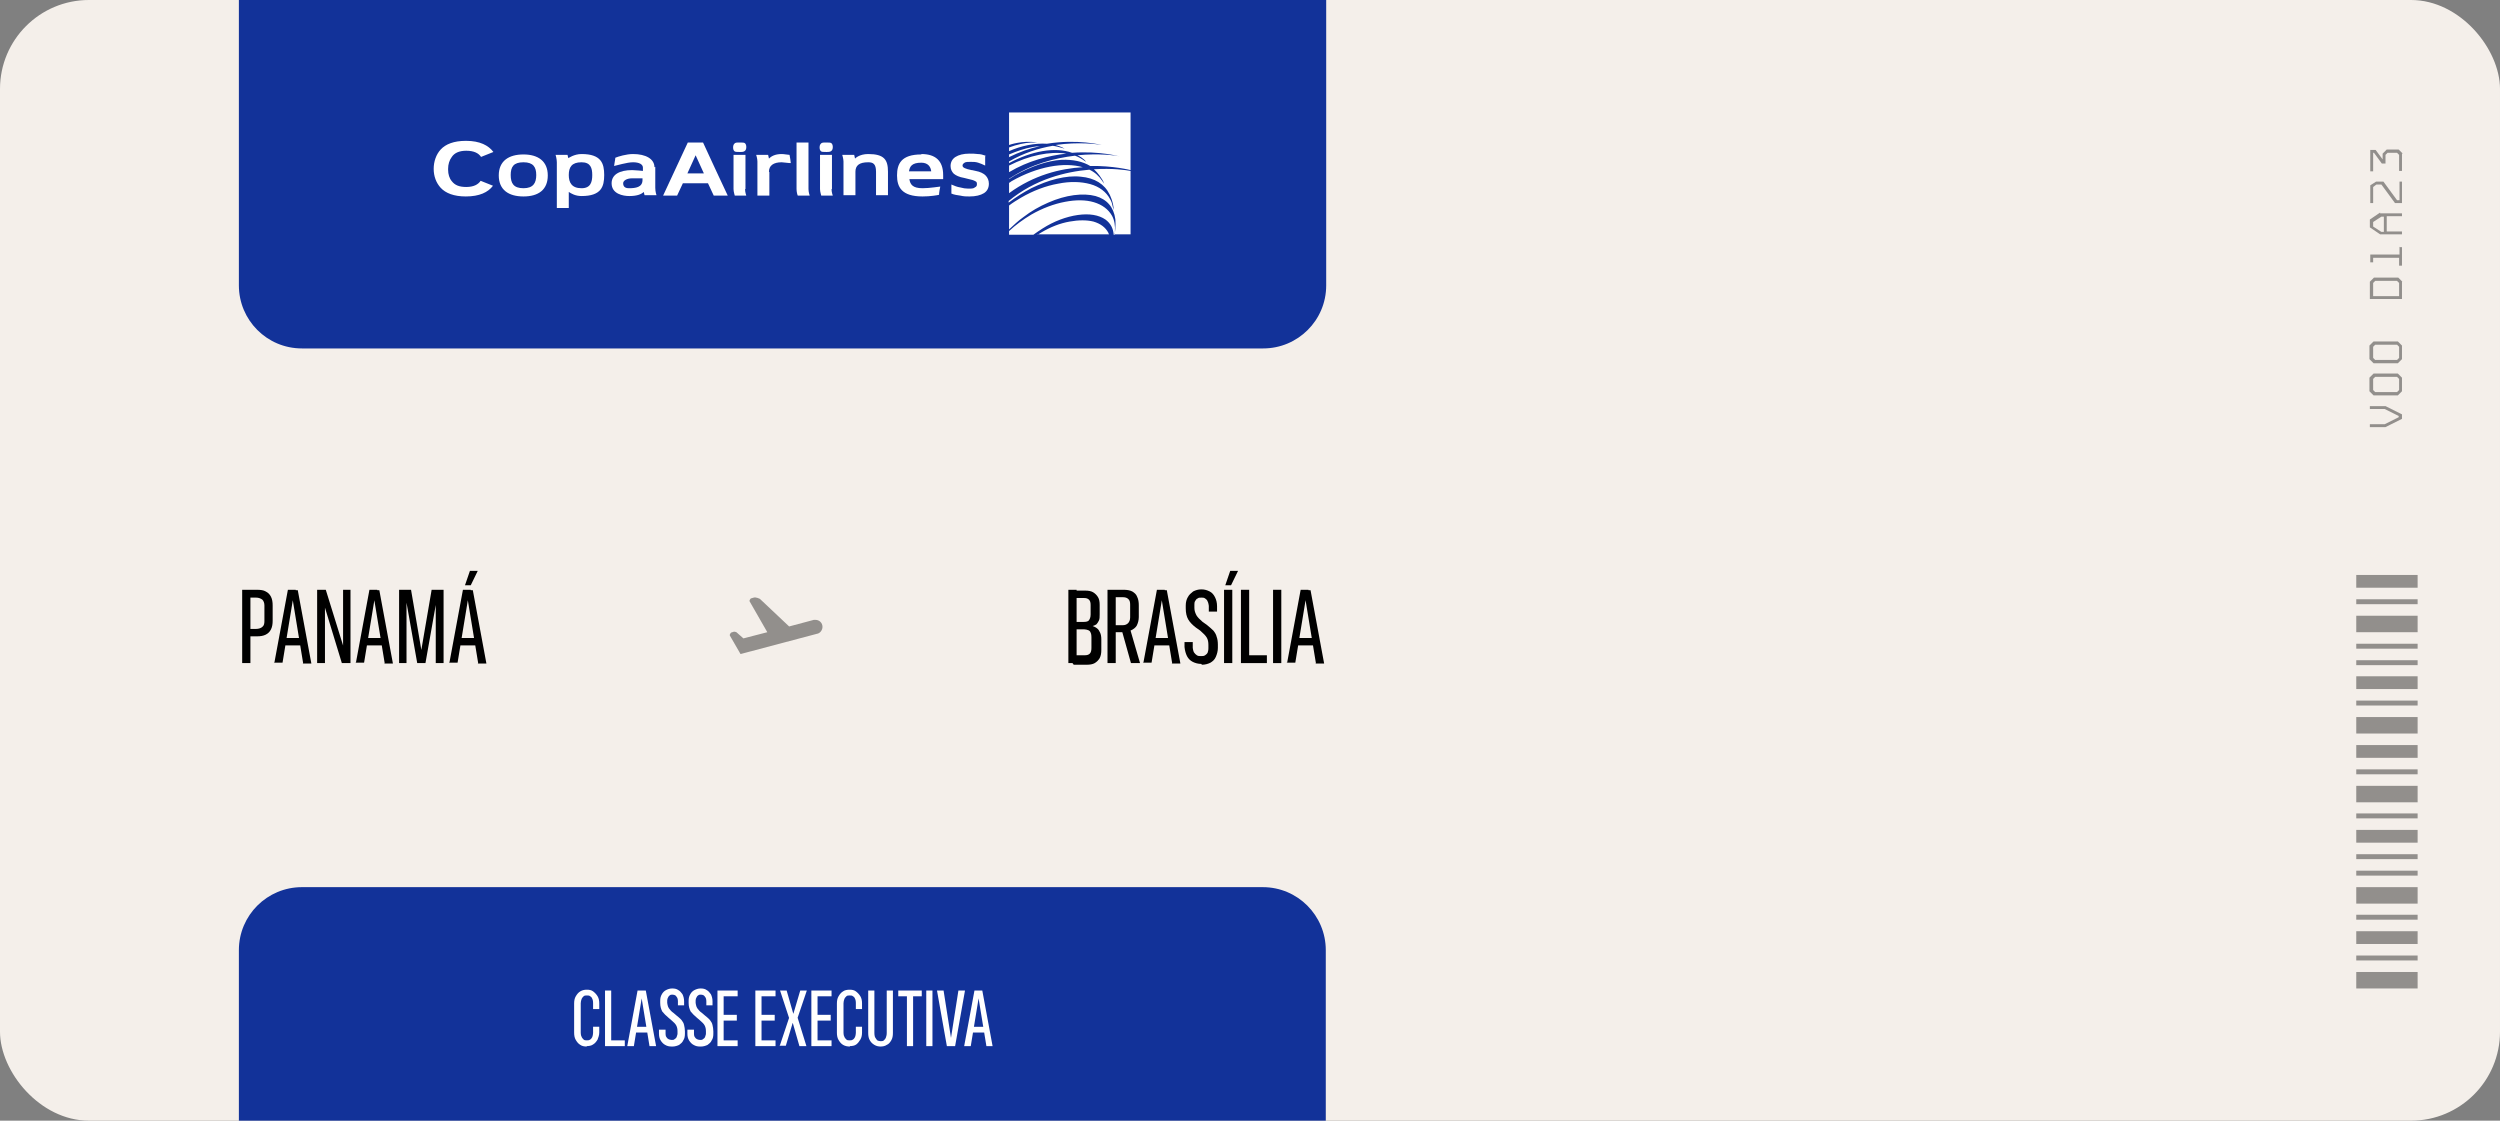
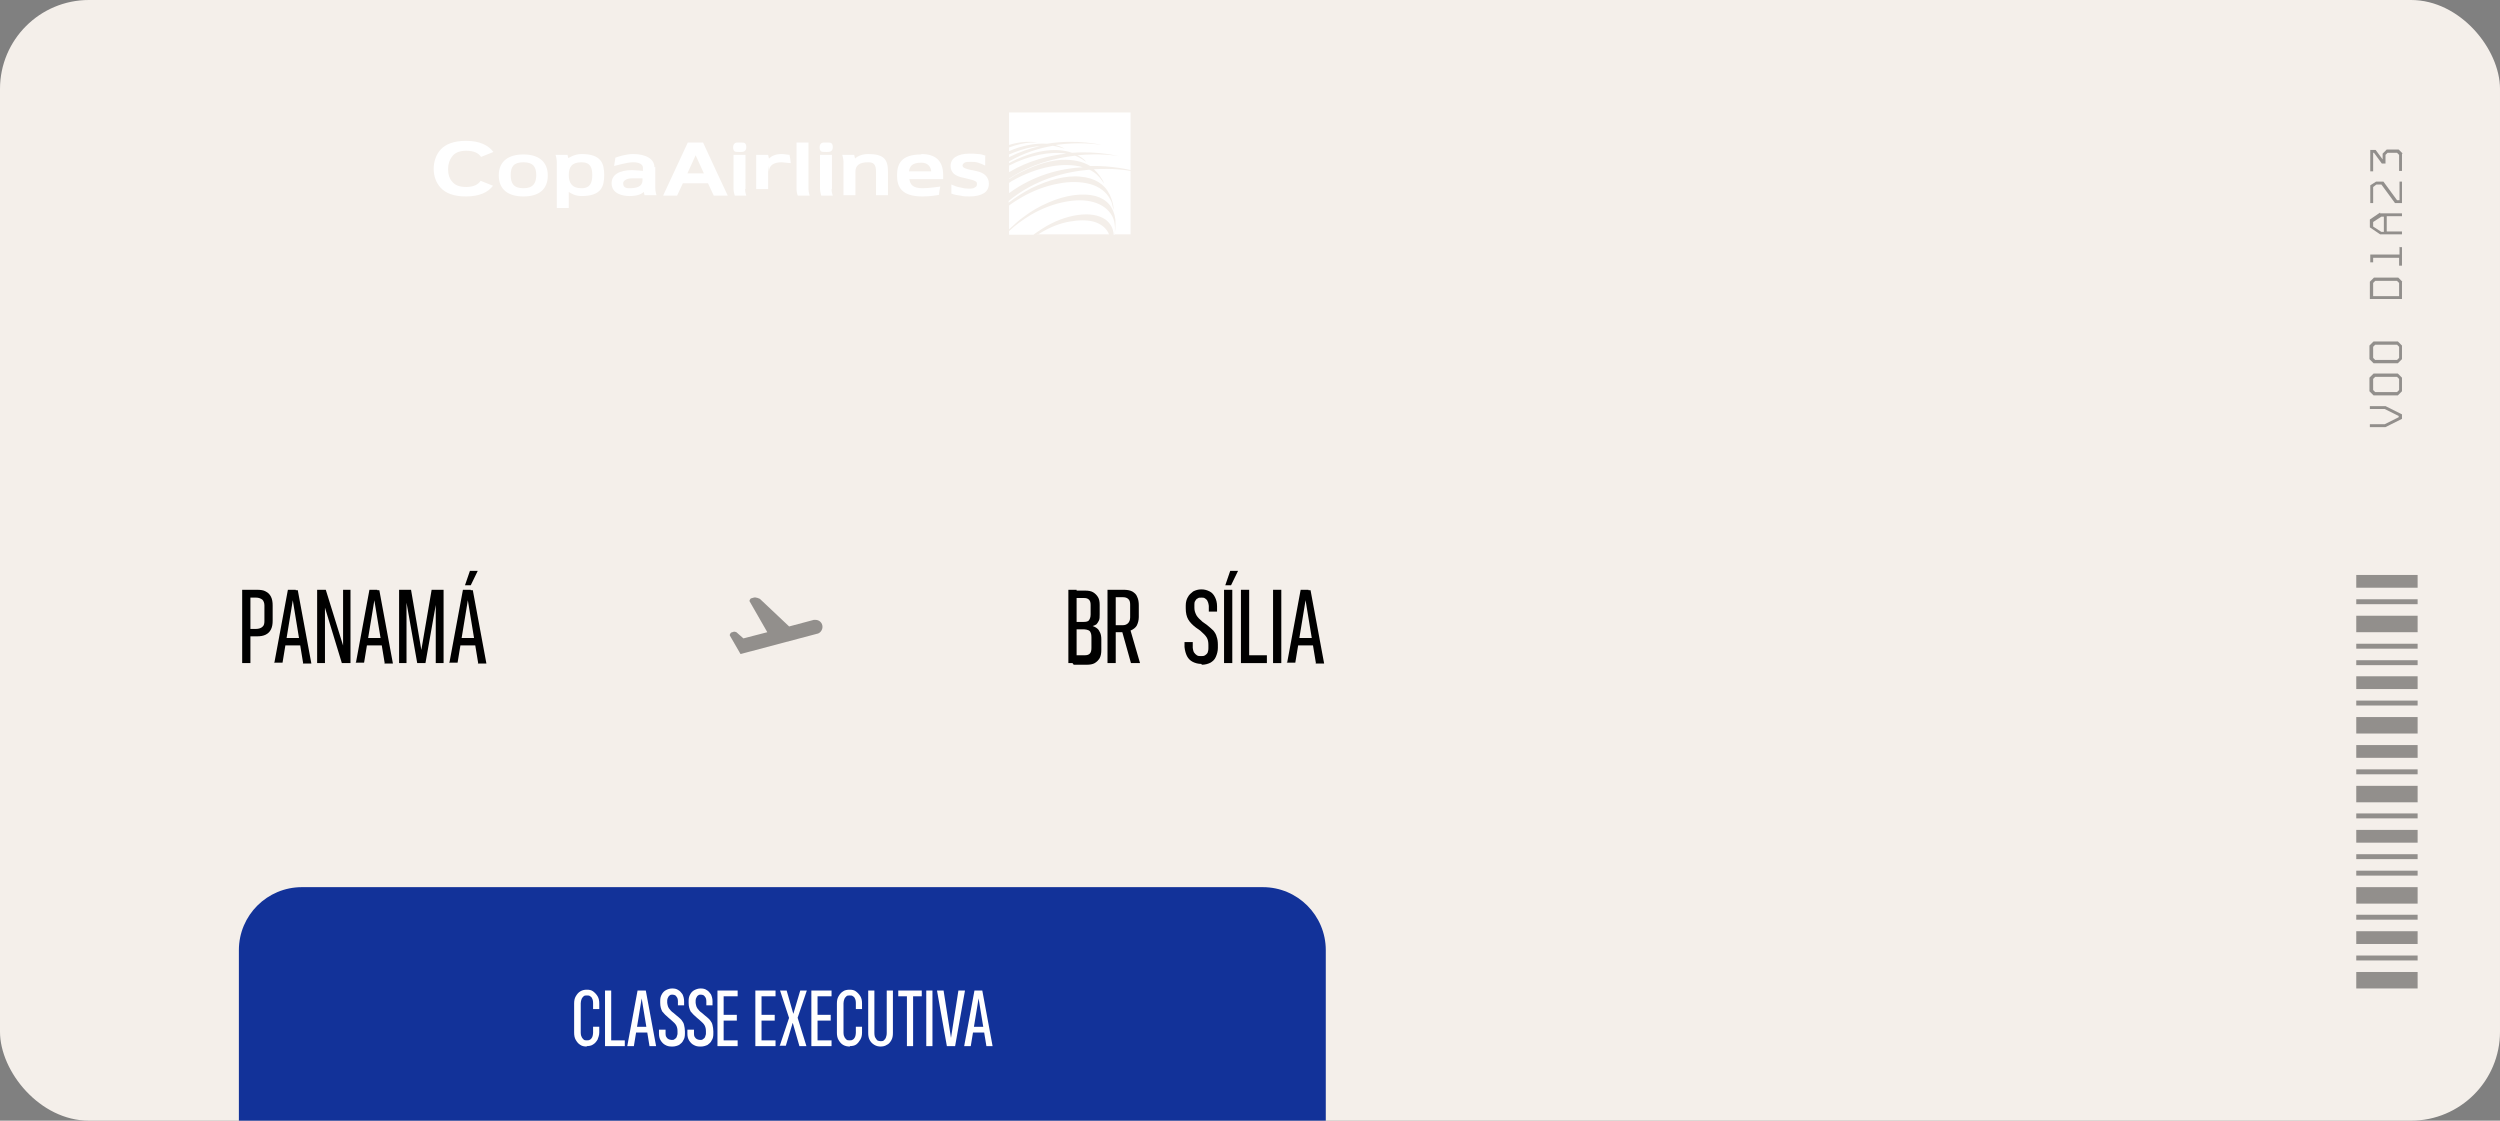
<svg xmlns="http://www.w3.org/2000/svg" id="Camada_2" viewBox="0 0 60.7 27.21">
  <rect x="0" y="0" width="60.7" height="27.21" fill="#808080" stroke="none" />
  <defs>
    <style>      .cls-1 {        fill-rule: evenodd;      }      .cls-1, .cls-2 {        fill: #fff;      }      .cls-3 {        fill: #123299;      }      .cls-4 {        opacity: .4;      }      .cls-5 {        fill: #f4efea;      }    </style>
  </defs>
  <g id="Camada_1-2" data-name="Camada_1">
    <g>
      <rect class="cls-5" x="0" width="60.7" height="27.21" rx="2.16" ry="2.16" />
      <g class="cls-4">
        <g>
          <rect x="57.21" y="13.96" width="1.49" height=".31" />
          <rect x="57.21" y="16.42" width="1.49" height=".31" />
          <rect x="57.21" y="18.09" width="1.49" height=".31" />
          <rect x="57.21" y="20.15" width="1.49" height=".31" />
          <rect x="57.21" y="22.61" width="1.49" height=".31" />
          <rect x="57.21" y="14.55" width="1.49" height=".12" />
          <rect x="57.21" y="15.63" width="1.49" height=".12" />
          <rect x="57.21" y="16.03" width="1.49" height=".12" />
          <rect x="57.21" y="17.01" width="1.49" height=".12" />
          <rect x="57.21" y="20.74" width="1.49" height=".12" />
          <rect x="57.21" y="21.14" width="1.49" height=".12" />
          <rect x="57.21" y="22.21" width="1.49" height=".12" />
          <rect x="57.21" y="23.2" width="1.49" height=".12" />
          <rect x="57.21" y="18.68" width="1.49" height=".12" />
          <rect x="57.21" y="19.75" width="1.49" height=".12" />
          <rect x="57.21" y="14.95" width="1.49" height=".4" />
          <rect x="57.21" y="17.41" width="1.49" height=".4" />
          <rect x="57.21" y="21.54" width="1.49" height=".4" />
          <rect x="57.21" y="23.6" width="1.49" height=".4" />
          <rect x="57.21" y="19.08" width="1.49" height=".4" />
        </g>
      </g>
-       <path class="cls-3" d="M5.8,0h26.4v6.93c0,.85-.69,1.53-1.53,1.53H7.33c-.85,0-1.53-.69-1.53-1.53V0h0Z" />
      <path class="cls-3" d="M7.33,21.54h23.33c.85,0,1.53.69,1.53,1.53v4.14H5.8v-4.14c0-.85.69-1.53,1.53-1.53Z" />
      <g>
        <path class="cls-2" d="M14.25,25.41c-.06,0-.12-.01-.16-.04-.05-.03-.08-.07-.11-.12-.03-.05-.04-.11-.04-.18v-.7c0-.07.01-.13.04-.18.03-.05.06-.09.11-.12.05-.03.1-.04.16-.04.06,0,.11.01.15.04.04.03.08.07.11.12s.04.11.04.17v.14h-.15v-.15s0-.07-.02-.1c-.01-.03-.03-.05-.05-.06-.02-.02-.05-.02-.08-.02-.03,0-.06,0-.08.02-.02.02-.04.04-.05.07s-.02.06-.02.1v.71s0,.07.02.1c.01.03.03.05.05.07.02.02.05.02.08.02.03,0,.05,0,.08-.02.02-.01.04-.04.05-.06.01-.03.02-.06.02-.1v-.15h.15v.14c0,.06-.02.12-.04.17-.03.05-.06.09-.11.12-.04.03-.1.04-.16.04Z" />
        <path class="cls-2" d="M14.69,25.4v-1.35h.15v1.21h.33v.14h-.48Z" />
        <path class="cls-2" d="M15.23,25.4l.25-1.35h.15v.19h-.05l-.19,1.16h-.16ZM15.37,25.07l.03-.14h.37l.03.14h-.42ZM15.77,25.4l-.19-1.16v-.19h.1l.25,1.35h-.16Z" />
        <path class="cls-2" d="M16.31,25.41c-.06,0-.11-.01-.16-.04-.04-.02-.08-.06-.11-.11-.03-.05-.04-.1-.04-.17v-.09h.16v.1s0,.06.02.08c.01.02.03.04.05.05s.05.02.08.02.05,0,.07-.02c.02-.01.04-.03.05-.05,0-.02.02-.05.02-.08v-.06c0-.06-.01-.1-.03-.14-.02-.04-.06-.08-.12-.13l-.07-.06c-.06-.05-.11-.1-.15-.15-.03-.06-.05-.12-.05-.21v-.05c0-.06.01-.11.04-.16.02-.04.06-.08.1-.1.04-.02.09-.04.15-.04s.11.01.15.04c.04.02.07.06.1.1.02.04.04.1.04.17v.1s-.15,0-.15,0v-.1s0-.06-.02-.09-.03-.04-.04-.05c-.02-.01-.04-.02-.07-.02-.03,0-.05,0-.07.02-.02.01-.03.03-.04.05s-.02.04-.02.07v.06s.01.09.04.13.06.08.12.12l.07.06s.09.07.12.11.05.07.06.12.02.09.02.15v.06c0,.06-.01.12-.04.16-.02.05-.06.08-.1.11-.04.02-.1.04-.16.04Z" />
        <path class="cls-2" d="M17,25.41c-.06,0-.11-.01-.16-.04-.04-.02-.08-.06-.11-.11-.03-.05-.04-.1-.04-.17v-.09h.16v.1s0,.06.02.08c.01.02.03.04.05.05s.05.02.08.02.05,0,.07-.02c.02-.01.04-.03.05-.05,0-.02.02-.05.02-.08v-.06c0-.06-.01-.1-.03-.14-.02-.04-.06-.08-.12-.13l-.07-.06c-.06-.05-.11-.1-.15-.15-.03-.06-.05-.12-.05-.21v-.05c0-.06.01-.11.04-.16.02-.04.06-.08.1-.1.04-.02.09-.04.15-.04s.11.01.15.04c.04.02.07.06.1.1.02.04.04.1.04.17v.1s-.15,0-.15,0v-.1s0-.06-.02-.09-.03-.04-.04-.05c-.02-.01-.04-.02-.07-.02-.03,0-.05,0-.07.02-.02.01-.03.03-.04.05s-.02.04-.02.07v.06s.01.09.04.13.06.08.12.12l.07.06s.09.07.12.11.05.07.06.12.02.09.02.15v.06c0,.06-.01.12-.04.16-.02.05-.06.08-.1.11-.04.02-.1.04-.16.04Z" />
        <path class="cls-2" d="M17.42,25.4v-1.35h.49v.14h-.34v.45h.32v.14h-.32v.48h.34v.14h-.49Z" />
        <path class="cls-2" d="M18.34,25.4v-1.35h.49v.14h-.34v.45h.32v.14h-.32v.48h.34v.14h-.49Z" />
        <path class="cls-2" d="M18.93,25.4l.24-.72v.09s-.01-.05-.01-.05l-.22-.67h.16l.16.56h.05l-.06.05.18-.61h.16l-.23.68v.05-.09s.22.71.22.71h-.17l-.16-.56h-.05l.06-.05-.18.6h-.16Z" />
        <path class="cls-2" d="M19.7,25.4v-1.35h.49v.14h-.34v.45h.32v.14h-.32v.48h.34v.14h-.49Z" />
        <path class="cls-2" d="M20.64,25.41c-.06,0-.12-.01-.17-.04-.05-.03-.08-.07-.11-.12s-.04-.11-.04-.18v-.7c0-.07.01-.13.04-.18.03-.05.06-.09.11-.12.04-.03.1-.04.16-.04.06,0,.11.01.15.04s.08.07.11.12c.03.05.04.11.04.17v.14h-.15v-.15s0-.07-.02-.1c-.01-.03-.03-.05-.05-.06-.02-.02-.05-.02-.08-.02-.03,0-.06,0-.08.02-.02.02-.04.04-.05.07s-.02.06-.02.1v.71s0,.07.02.1c.01.03.03.05.05.07.02.02.05.02.08.02.03,0,.05,0,.08-.02.02-.01.04-.04.05-.06.01-.03.02-.06.02-.1v-.15h.15v.14c0,.06-.01.12-.04.17-.03.05-.06.09-.1.12-.04.03-.1.04-.16.04Z" />
        <path class="cls-2" d="M21.39,25.41c-.06,0-.11-.01-.16-.04-.05-.03-.08-.06-.11-.11s-.04-.11-.04-.18v-1.03h.15v1.03s0,.08.02.11.03.05.05.07c.02.01.05.02.08.02s.06,0,.08-.02.04-.04.05-.07c.01-.03.02-.06.02-.11v-1.03h.15v1.03c0,.07-.01.13-.04.18-.03.05-.06.09-.11.11-.04.03-.1.04-.16.04Z" />
        <path class="cls-2" d="M22.02,25.4v-1.21h-.21v-.14h.57v.14h-.21v1.21h-.15Z" />
        <path class="cls-2" d="M22.49,25.4v-1.35h.15v1.35h-.15Z" />
        <path class="cls-2" d="M22.99,25.4l-.24-1.35h.16l.18,1.15h0l.18-1.15h.16l-.24,1.35h-.2Z" />
        <path class="cls-2" d="M23.41,25.4l.25-1.35h.15v.19h-.05l-.19,1.16h-.16ZM23.55,25.07l.03-.14h.36l.03.14h-.42ZM23.95,25.4l-.19-1.16v-.19h.09l.25,1.35h-.16Z" />
      </g>
      <g>
        <g>
          <path d="M5.88,16.1v-1.78h.2v1.78h-.2ZM5.99,15.46v-.19h.23c.06,0,.12-.02.15-.05.04-.03.05-.08.05-.14v-.38c0-.06-.02-.11-.05-.14-.04-.03-.09-.05-.15-.05h-.23v-.19h.25c.09,0,.16.01.21.04.06.03.1.07.13.13.03.06.04.13.04.21v.37c0,.08-.01.15-.04.21-.03.06-.07.1-.13.13-.06.03-.13.04-.21.04h-.25Z" />
          <path d="M6.66,16.1l.33-1.78h.19v.25h-.07l-.25,1.52h-.21ZM6.84,15.67l.03-.18h.48l.03.18h-.55ZM7.36,16.1l-.25-1.52v-.25h.12l.33,1.78h-.21Z" />
          <path d="M7.7,16.1v-1.78h.21l.54,1.74-.22-.39h.1v-1.35s.18,0,.18,0v1.78h-.21l-.53-1.74.22.39h-.1v1.35s-.18,0-.18,0Z" />
          <path d="M8.64,16.1l.33-1.78h.19v.25h-.07l-.25,1.52h-.21ZM8.82,15.67l.03-.18h.48l.03.18h-.55ZM9.34,16.1l-.25-1.52v-.25h.12l.33,1.78h-.21Z" />
          <path d="M9.69,16.1v-1.78h.29l.25,1.46h0l.25-1.46h.29v1.78h-.19v-1.46s-.09,0-.09,0l.15-.29-.31,1.75h-.2l-.31-1.75.15.29h-.1v1.46s-.19,0-.19,0Z" />
          <path d="M10.91,16.1l.33-1.78h.19v.25h-.07l-.25,1.52h-.21ZM11.09,15.67l.03-.18h.48l.03.18h-.55ZM11.43,14.21h-.14l.12-.35h.19l-.17.35ZM11.61,16.1l-.25-1.52v-.25h.12l.33,1.78h-.21Z" />
        </g>
        <g>
          <path d="M25.94,16.1v-1.78h.2v1.78h-.2ZM26.04,16.1v-.19h.29c.06,0,.1-.01.13-.04.03-.03.04-.08.04-.14v-.26s0-.08-.02-.11c-.01-.03-.03-.05-.06-.06-.03-.01-.06-.02-.1-.02h-.28v-.18h.27c.06,0,.11-.01.13-.04.02-.03.04-.07.04-.14v-.23c0-.06-.01-.1-.04-.13-.03-.03-.07-.04-.12-.04h-.27v-.18h.3c.07,0,.14.01.19.04.05.03.09.07.12.12.03.05.04.11.04.19v.23c0,.06,0,.11-.02.15s-.04.07-.06.09c-.03.02-.06.03-.09.04h0s.08.03.11.06c.03.02.05.06.07.1.02.04.03.1.03.16v.26c0,.08-.01.14-.04.2-.03.05-.07.09-.12.12-.05.03-.12.04-.2.04h-.31Z" />
          <path d="M26.89,16.1v-1.78h.39c.08,0,.15.01.21.04.05.03.1.07.12.13.03.06.04.13.04.21v.28c0,.08-.02.15-.05.21-.03.05-.08.09-.15.12l.23.79h-.22l-.21-.75h-.16v.75h-.2ZM27.09,15.18h.17c.06,0,.1-.02.13-.05.03-.03.05-.08.05-.14v-.31c0-.06-.01-.11-.05-.14-.03-.03-.08-.04-.13-.04h-.17v.68Z" />
-           <path d="M27.76,16.1l.33-1.78h.19v.25h-.07l-.25,1.52h-.21ZM27.94,15.67l.03-.18h.48l.03.18h-.55ZM28.46,16.1l-.25-1.52v-.25h.12l.33,1.78h-.21Z" />
          <path d="M29.17,16.12c-.08,0-.15-.02-.21-.05-.06-.03-.11-.08-.14-.14-.03-.06-.05-.13-.06-.22v-.12s.2,0,.2,0v.14s.01.08.03.11c.02.03.04.05.07.07s.06.02.1.02.07,0,.1-.02c.03-.02.05-.04.06-.06.01-.03.02-.06.02-.11v-.08c0-.07-.01-.13-.04-.18-.03-.05-.08-.1-.16-.17l-.1-.07c-.08-.06-.15-.13-.19-.2s-.06-.16-.06-.27v-.07c0-.08.02-.15.05-.2.03-.06.08-.1.13-.14.06-.03.12-.05.2-.05s.14.02.2.05.1.08.13.14c.03.06.05.13.05.22v.13s-.2,0-.2,0v-.14s-.01-.08-.03-.11c-.01-.03-.03-.05-.06-.07s-.05-.02-.09-.02-.07,0-.09.02c-.03.01-.04.03-.06.06s-.02.06-.02.09v.08c0,.07.02.12.05.18.03.05.08.1.15.16l.1.07c.06.05.12.1.16.14.04.05.07.1.08.15.02.05.03.12.03.19v.08c0,.08-.02.15-.05.22s-.08.11-.13.14c-.06.03-.13.05-.21.05Z" />
          <path d="M29.72,16.1v-1.78h.2v1.78h-.2ZM29.89,14.21h-.14l.12-.35h.19l-.17.35Z" />
          <path d="M30.13,16.1v-1.78h.2v1.59h.43v.19h-.63Z" />
          <path d="M30.91,16.1v-1.78h.2v1.78h-.2Z" />
          <path d="M31.25,16.1l.33-1.78h.19v.25h-.07l-.25,1.52h-.21ZM31.43,15.67l.03-.18h.48l.03.18h-.55ZM31.95,16.1l-.25-1.52v-.25h.12l.33,1.78h-.21Z" />
        </g>
        <path class="cls-4" d="M18.3,14.51l-.07.02s-.04.04-.03.07l.43.75-.58.15-.17-.15s-.05-.02-.07-.01l-.06.02s-.04.04-.03.07l.26.45,1.85-.49s0,0,0,0c.08-.01.14-.09.14-.17,0-.1-.08-.17-.17-.17-.01,0-.03,0-.04,0h0s-.6.16-.6.16l-.71-.67s-.1-.05-.15-.03Z" />
      </g>
      <g class="cls-4">
        <g>
          <path d="M58.32,10.05v.12l-.4.2h-.38v-.07h.36l.34-.17v-.03l-.34-.17h-.36v-.07h.38l.4.2Z" />
          <path d="M58.32,9.17v.33l-.1.1h-.59l-.1-.1v-.33l.1-.1h.59l.1.1ZM58.25,9.47v-.27l-.05-.05h-.53l-.05.05v.27l.05.05h.53l.05-.05Z" />
          <path d="M58.32,8.39v.33l-.1.1h-.59l-.1-.1v-.33l.1-.1h.59l.1.1ZM58.25,8.69v-.27l-.05-.05h-.53l-.05.05v.27l.05.05h.53l.05-.05Z" />
          <path d="M58.32,6.84v.42h-.78v-.42l.1-.1h.59l.1.1ZM58.25,7.19v-.32l-.05-.05h-.53l-.05.05v.32h.63Z" />
          <path d="M58.25,6h.07v.45h-.07v-.19h-.63v.11h-.07v-.19h.71v-.19Z" />
          <path d="M57.79,5.18h.53v.07h-.37v.37h.37v.07h-.53l-.25-.17v-.19l.25-.17ZM57.88,5.26h-.06l-.2.13v.11l.2.13h.06v-.37Z" />
          <path d="M58.32,4.41v.52h-.17l-.33-.45h-.12l-.08.06v.39h-.07v-.43l.14-.09h.18l.33.45h.06v-.45h.07Z" />
          <path d="M58.32,3.73v.42h-.07v-.39l-.05-.05h-.23l-.05.05v.21h-.09l-.19-.26h-.02v.45h-.07v-.52h.13l.17.23v-.14l.1-.1h.29l.1.1Z" />
        </g>
      </g>
      <g>
        <path id="path1" class="cls-1" d="M24.5,5.7v-.09c.16-.15.34-.28.54-.4.26-.15.55-.26.82-.31.26-.05.5-.05.7.01.2.06.35.17.44.33.06.11.08.24.07.39v.07h-.03c-.01-.16-.08-.28-.2-.37-.16-.11-.39-.15-.67-.11-.28.04-.58.15-.86.33-.08.05-.15.1-.22.15h-.59ZM25.19,5.7s.07-.04.1-.06c.22-.13.45-.22.68-.26.22-.04.42-.04.58,0,.17.05.29.14.36.27,0,.01.01.03.02.04h-1.74ZM27.06,5.7c.04-.2.02-.38.02-.38-.04-.29-.2-.48-.48-.56-.3-.08-.72-.03-1.15.16-.21.09-.42.21-.6.35-.13.09-.24.2-.35.3v-.58c.09-.07.19-.13.29-.19.29-.17.61-.29.9-.34.29-.06.56-.05.78.01.22.06.39.19.48.36.03.05.05.1.06.16l.03.11c0-.19-.1-.38-.1-.38-.12-.25-.36-.4-.7-.43-.18-.02-.37,0-.58.05-.21.05-.41.13-.62.23-.19.1-.38.22-.55.35v-.04c.64-.53,1.38-.71,1.96-.76.13.06.23.15.31.27l.05.07c-.05-.14-.19-.29-.19-.29-.02-.02-.04-.04-.06-.06.45-.03.78.02.89.04v1.54h-.39ZM24.5,4.69v-.25s.04-.02.06-.04c.63-.36,1.28-.47,1.73-.34-.54.03-1.19.19-1.79.63ZM24.5,4.38v-.04c.54-.36,1.11-.5,1.6-.56.09.03.17.08.24.13l.03.02c-.05-.08-.18-.15-.21-.16.52-.05.92,0,1.03.03,0,0-.49-.14-1.16-.09-.42-.15-.99-.04-1.53.25v-.04c.36-.21.72-.32,1.06-.38.08.01.15.03.22.05l.07.02c-.08-.05-.17-.07-.22-.09.56-.08,1.01-.02,1.12,0,0,0-.59-.15-1.33-.03-.29-.02-.63.05-.92.18v-.09c.19-.07.37-.11.54-.12h.14c-.35-.06-.68.06-.68.06v-.79h2.95v1.4s-.42-.11-.98-.1c-.18-.11-.42-.16-.69-.15-.35.02-.75.16-1.14.38-.05.03-.09.06-.14.09ZM24.5,4.18v-.16c.49-.25.99-.35,1.39-.29-.43.05-.92.17-1.39.45ZM24.5,3.82v-.07c.19-.08.39-.15.57-.18.06-.01.12-.02.18-.02-.24.05-.5.14-.76.27Z" />
        <g id="g1">
          <path id="path2" class="cls-2" d="M11.32,3.42c.33,0,.54.11.66.27h0l-.3.12c-.06-.09-.17-.15-.36-.15h0c-.18,0-.29.06-.35.15h0c-.06.08-.09.18-.09.29h0v.02h0c0,.11.03.21.09.28h0c.07.09.17.14.35.14h0c.18,0,.29-.06.35-.15h0l.3.12c-.12.16-.33.26-.66.26h0c-.29,0-.49-.08-.61-.21h0c-.11-.12-.17-.28-.17-.46h0c0-.18.06-.35.17-.47h0c.12-.13.32-.21.61-.21h0Z" />
          <path id="path3" class="cls-2" d="M12.71,3.75c-.36,0-.6.16-.6.51s.24.51.6.51.59-.16.59-.51c0-.35-.24-.51-.59-.51ZM12.71,4.57c-.24,0-.31-.12-.31-.32s.07-.31.31-.31.31.12.31.31-.07.32-.31.32Z" />
          <path id="path4" class="cls-2" d="M14.12,3.74c-.18,0-.32.1-.32.1,0,0-.02-.06-.02-.08h-.29s.03.1.03.18v1.11h.29v-.39c.06.04.16.1.31.1.48,0,.55-.23.55-.51s-.07-.51-.55-.51ZM14.12,4.57c-.24,0-.31-.14-.31-.32,0-.19.07-.31.31-.31.22,0,.26.14.26.31s-.04.32-.26.32Z" />
          <path id="path5" class="cls-2" d="M15.89,4.06c0-.2-.21-.32-.52-.32-.16,0-.36.06-.43.09,0,.04-.03.17-.03.2.06-.01.31-.09.46-.09s.24.05.24.13v.08s-.19-.02-.26-.02c-.31,0-.5.11-.5.32,0,.26.28.31.43.31.2,0,.3-.05.35-.1l.02.08h.29s-.03-.08-.03-.18v-.51ZM15.6,4.37c0,.18-.17.2-.33.2-.05,0-.14-.01-.14-.12,0-.07.1-.12.21-.12h.26v.04Z" />
          <path id="path6" class="cls-2" d="M16.7,3.46h.37c.06.14.6,1.29.6,1.29h-.34l-.14-.3h-.61l-.14.3h-.34l.6-1.29ZM17.09,4.21l-.2-.44-.2.44h.4Z" />
          <path id="path7" class="cls-2" d="M18.1,4.59v-.83h-.29v.83c0,.07.03.15.03.16h.28s-.03-.08-.03-.16ZM17.96,3.69c.06,0,.1,0,.13-.03.02-.02.03-.05.03-.09s-.01-.07-.03-.09c-.02-.02-.06-.02-.13-.02s-.11,0-.13.03c-.02.02-.03.05-.03.09s.01.07.03.09c.02.02.06.02.13.02Z" />
-           <path id="path8" class="cls-2" d="M18.67,4.17c0-.15.11-.23.31-.23.03,0,.16.02.22.02,0-.03-.02-.15-.03-.2-.04,0-.13-.02-.19-.02-.17,0-.26.06-.31.11l-.02-.09h-.29s.03.09.03.16v.83h.29v-.57h0Z" />
+           <path id="path8" class="cls-2" d="M18.67,4.17c0-.15.11-.23.31-.23.03,0,.16.02.22.02,0-.03-.02-.15-.03-.2-.04,0-.13-.02-.19-.02-.17,0-.26.06-.31.11l-.02-.09h-.29v.83h.29v-.57h0Z" />
          <path id="path9" class="cls-2" d="M19.63,4.59v-1.13h-.29v1.13c0,.07.02.14.03.16h.29s-.03-.08-.03-.16Z" />
          <path id="path10" class="cls-2" d="M20.2,4.59v-.83h-.29v.83c0,.07.03.15.03.16h.28s-.03-.08-.03-.16ZM20.06,3.69c.06,0,.1,0,.13-.03.02-.02.03-.05.03-.09s-.01-.07-.03-.09c-.02-.02-.06-.02-.13-.02s-.11,0-.13.03c-.02.02-.03.05-.03.09s.01.07.03.09c.02.02.06.02.13.02Z" />
          <path id="path11" class="cls-2" d="M21.08,3.74c-.22,0-.32.11-.32.11l-.02-.09h-.29s.03.1.03.16v.82h.29v-.57c0-.15.09-.23.31-.23.12,0,.19.04.19.23v.57h.29v-.57c0-.29-.09-.43-.48-.43Z" />
          <path id="path12" class="cls-2" d="M22.37,3.75c-.49,0-.59.23-.59.51s.11.51.62.51c.19,0,.36-.03.4-.04,0-.05.02-.16.03-.2-.03,0-.25.04-.43.04-.24,0-.3-.09-.32-.22h.82v-.1c0-.35-.19-.51-.53-.51ZM22.07,4.16c.02-.12.07-.21.3-.21.17,0,.23.11.24.21h-.53Z" />
          <path id="path13" class="cls-2" d="M23.92,3.8v.22c-.06-.03-.11-.05-.17-.07-.06-.02-.12-.02-.18-.02-.07,0-.12,0-.15.02-.03.02-.05.04-.05.07,0,.05.07.08.22.11h.01s.09.02.09.02c.11.02.19.06.24.11.05.05.08.12.08.2,0,.1-.04.18-.12.23-.08.05-.2.08-.35.08-.07,0-.14,0-.22-.02-.07-.01-.15-.02-.22-.05v-.22c.07.03.14.06.21.07.07.02.14.03.2.03.07,0,.13,0,.16-.03.04-.02.05-.04.05-.08s-.01-.06-.04-.07c-.03-.02-.09-.04-.19-.06l-.08-.02c-.12-.02-.2-.06-.25-.1-.05-.05-.08-.11-.08-.19,0-.09.04-.17.12-.22.08-.05.19-.08.34-.08.07,0,.13,0,.2.01.07,0,.13.02.19.04Z" />
        </g>
      </g>
    </g>
  </g>
</svg>